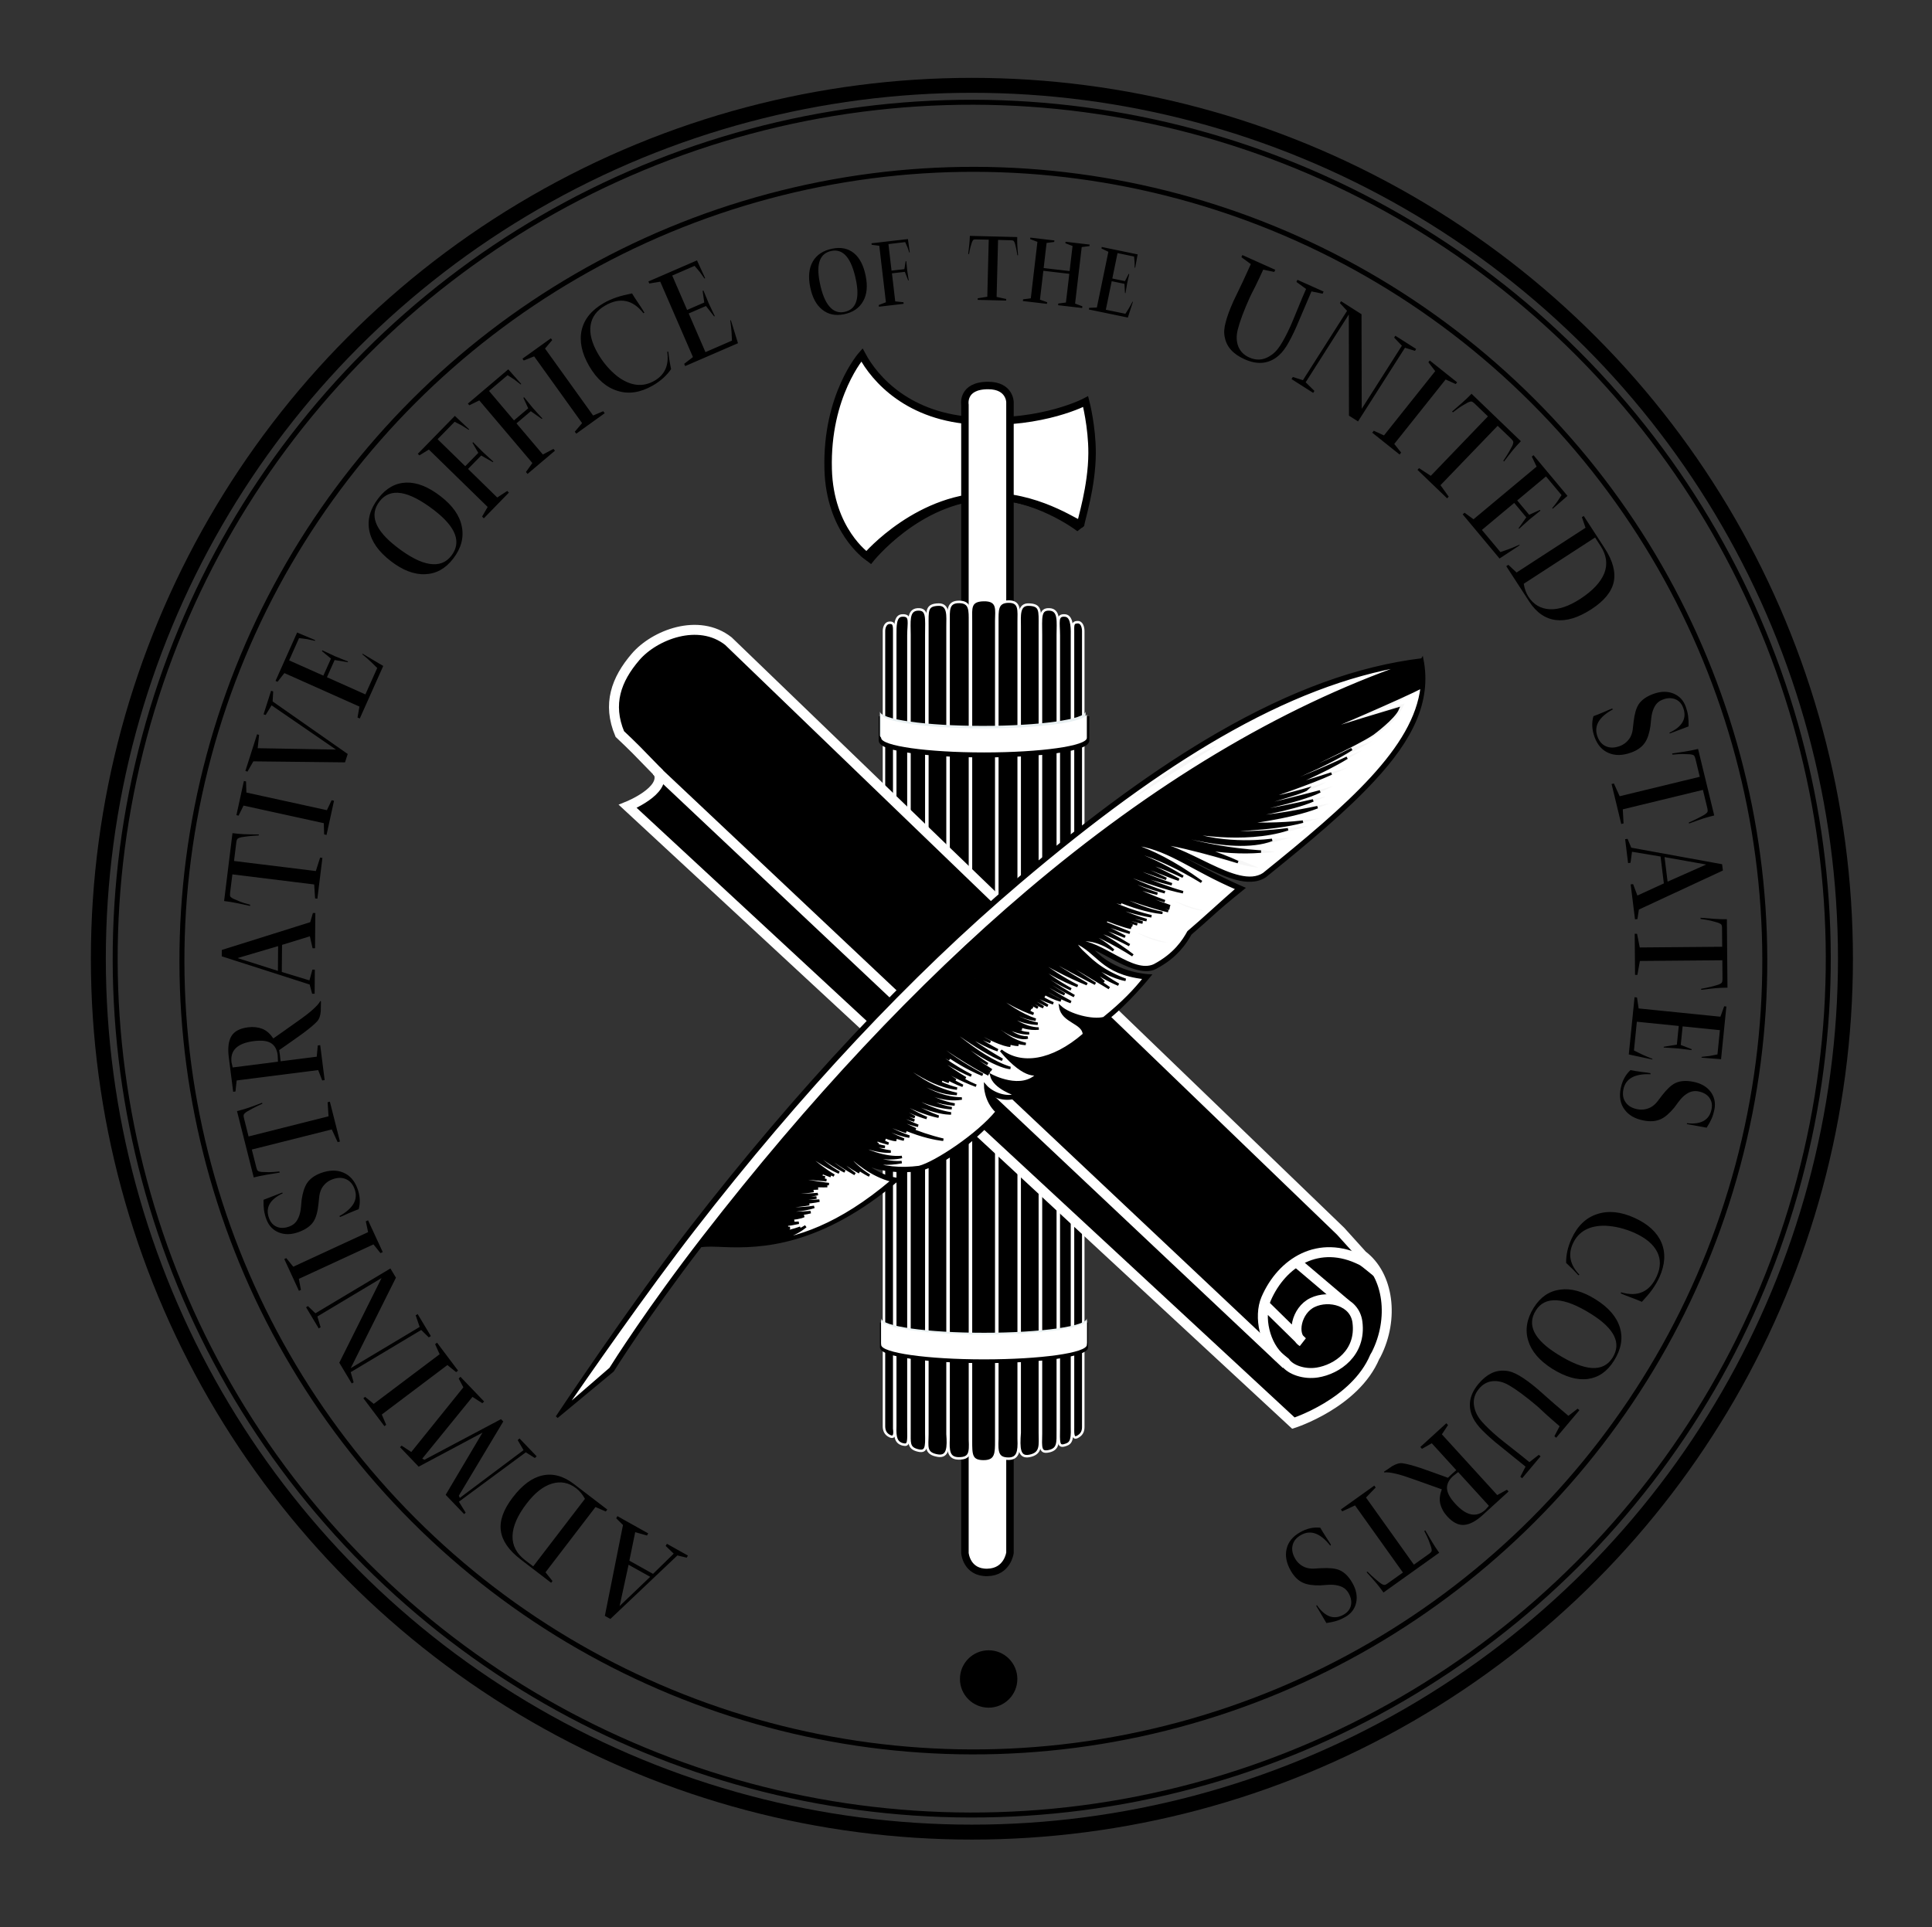
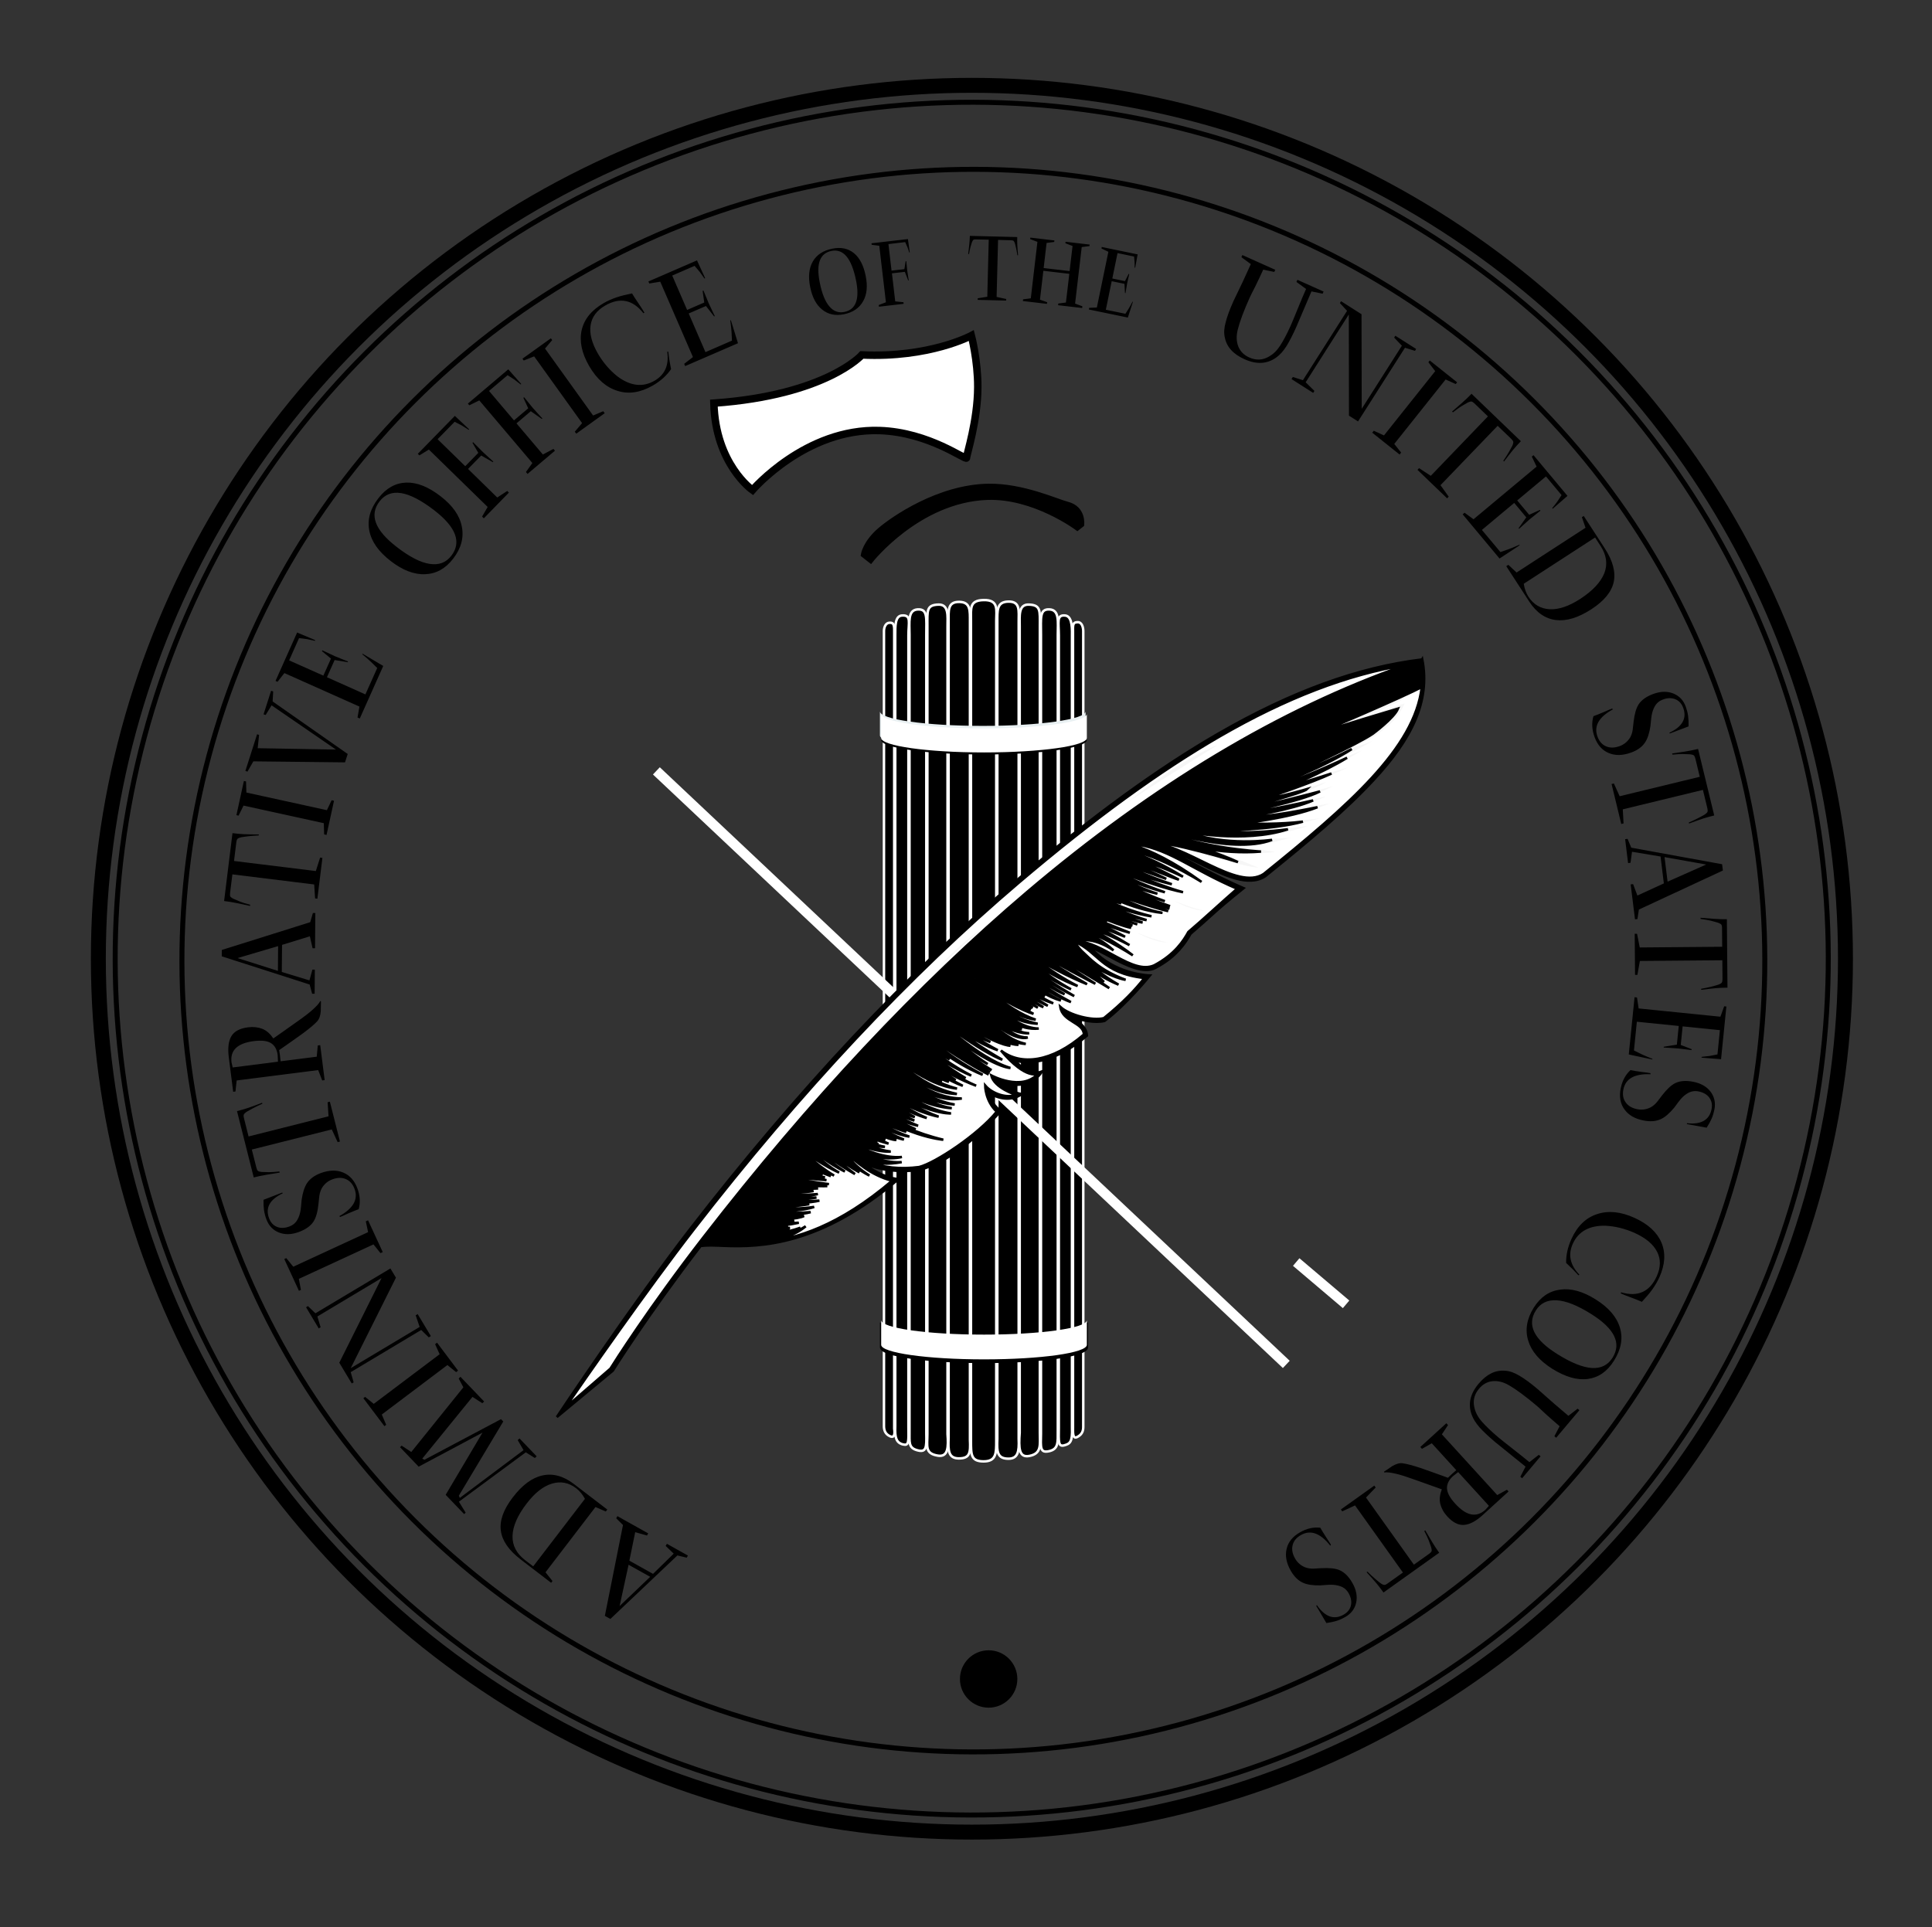
<svg xmlns="http://www.w3.org/2000/svg" version="1.1" x="0px" y="0px" viewBox="0 0 387.77 386.89" style="enable-background:new 0 0 387.77 386.89;" xml:space="preserve">
  <rect x="0" y="0" width="387.77" height="386.89" fill="#333333" stroke="none" />
  <style type="text/css">
	.st0{fill:none;stroke:#000000;stroke-width:3;}
	.st1{fill:none;stroke:#000000;}
	.st2{stroke:#000000;}
	.st3{fill:#FFFFFF;stroke:#000000;stroke-width:1.5;}
	.st4{stroke:#FFFFFF;stroke-width:0.5;}
	.st5{stroke:#000000;stroke-width:0.5;}
	.st6{fill:#E9F0F2;}
	.st7{fill:#FFFFFF;}
	.st8{fill:#ECF3F4;}
	.st9{stroke:#FFFFFF;stroke-width:2;}
	.st10{fill:none;stroke:#FFFFFF;stroke-width:2;}
	.st11{fill:#F6F6F6;}
	.st12{fill:#96817B;}
	.st13{fill:#4B201B;}
</style>
  <g id="Layer_4">
    <g>
      <g>
        <circle class="st0" cx="195.07" cy="192.46" r="175.33" />
      </g>
      <g>
        <ellipse transform="matrix(0.707 -0.707 0.707 0.707 -78.941 194.309)" class="st1" cx="195.08" cy="192.44" rx="171.94" ry="171.94" />
      </g>
      <ellipse transform="matrix(0.707 -0.707 0.707 0.707 -79.123 194.651)" class="st1" cx="195.4" cy="192.84" rx="158.87" ry="158.87" />
      <g>
        <path d="M198.43,342.81c3.18,0,5.76-2.58,5.76-5.76c0-3.18-2.58-5.76-5.76-5.76c-3.18,0-5.76,2.58-5.76,5.76     C192.67,340.23,195.25,342.81,198.43,342.81z" />
      </g>
      <path d="M130.1,307.82l-0.24,0.43l-2.37-0.67l-1.17,5.72l4.75,2.65l4.15-4.06l-1.61-1.55l0.24-0.43l4.22,2.36l-0.24,0.43    l-1.87-0.45l-13.45,12.75l-1.11-0.62l3.64-18.24l-1.36-1.35l0.24-0.43L130.1,307.82z M124.36,322.41l6.14-5.87l-4.34-2.42    L124.36,322.41z M108.88,296.19c2.09-0.46,4.21,0.11,6.3,1.71l6.71,5.14l-0.3,0.39l-2.07-0.9l-10.03,13.1l1.4,1.76l-0.27,0.35    l-6.13-4.7c-2.38-1.82-3.71-3.76-3.97-5.77c-0.27-2.01,0.53-4.25,2.4-6.68C104.81,298.12,106.78,296.65,108.88,296.19z     M102.87,308.31c-0.06,1.92,0.79,3.55,2.54,4.9l1.61,1.23l10.38-13.55c-0.49-0.9-1.07-1.6-1.75-2.12    c-1.51-1.16-3.14-1.46-4.89-0.93c-1.75,0.53-3.43,1.86-5.07,4.01C103.87,304.22,102.93,306.39,102.87,308.31z M97.17,281.35    l-0.36,0.34l-1.98-1.27l-10.09,12.41l0.46,0.21l15.36-8.15l0.45,0.47l-8.91,14.88l0.19,0.46l12.79-9.59l-1.17-2.01l0.36-0.34    l3.44,3.59l-0.36,0.34l-1.82-1.14l-13.42,9.91l1.35,2.2l-0.3,0.29l-3.71-3.87l7.39-12.48l-12.81,6.83l-3.74-3.91l0.32-0.31    l1.94,1.27L93,278.5l-0.94-1.77l0.36-0.34L97.17,281.35z M91.94,275.15l-0.39,0.3l-1.75-1.42l-13.17,9.93l0.88,2.07l-0.35,0.27    l-4.23-5.61l0.35-0.27l1.74,1.4l13.22-9.96l-0.91-2.02l0.39-0.3L91.94,275.15z M63.31,263.64l15.05-9l1.11,1.85l-9.08,18.17    l13.84-8.28l-0.8-2.34l0.4-0.24l2.65,4.42l-0.42,0.25l-1.52-1.48l-14.15,8.47l0.59,2.04l-0.38,0.23l-2.5-4.17l8.48-16.99    l-12.88,7.71l0.65,2.16l-0.38,0.23l-2.54-4.24l0.38-0.23L63.31,263.64z M76.82,251.35l-0.45,0.21l-1.41-1.75l-14.98,6.92    l0.42,2.21l-0.4,0.19l-2.94-6.38l0.4-0.19l1.4,1.73l15.02-6.94l-0.46-2.17l0.45-0.21L76.82,251.35z M68.87,235.38    c1.33,0.54,2.29,1.63,2.87,3.21c0.53,1.44,0.62,2.82,0.25,4.15c-0.51,0.19-1.19,0.46-2.07,0.84c-0.88,0.41-1.43,0.64-1.65,0.72    l-0.17-0.16c2.81-1.56,3.83-3.38,3.07-5.45c-0.36-0.98-0.94-1.65-1.76-1.99c-0.79-0.35-1.7-0.32-2.7,0.05    c-0.9,0.33-1.6,0.92-2.1,1.74c-0.25,0.45-0.44,0.99-0.52,1.6c-0.07,0.72-0.12,1.26-0.17,1.59c-0.16,1.59-0.49,2.73-0.96,3.49    c-0.58,0.91-1.56,1.63-2.98,2.15c-1.44,0.53-2.78,0.58-3.98,0.11c-1.2-0.47-2.05-1.35-2.54-2.67c-0.21-0.56-0.37-1.17-0.47-1.8    c-0.08-0.61-0.12-1.31-0.1-2.1l3.76-1.46l0.09,0.16c-2.6,1.23-3.51,2.9-2.75,4.97c0.31,0.86,0.83,1.44,1.58,1.75    c0.75,0.31,1.57,0.28,2.5-0.06c0.71-0.26,1.26-0.71,1.63-1.38c0.3-0.53,0.52-1.16,0.63-1.9c0.04-0.21,0.11-0.9,0.21-2.07    c0.21-1.46,0.57-2.59,1.09-3.37c0.59-0.88,1.53-1.56,2.78-2.02C66.08,234.88,67.56,234.83,68.87,235.38z M52.66,221.57    c-0.79,0.36-1.42,0.65-1.87,0.9c-0.45,0.25-0.85,0.46-1.22,0.68c-0.35,0.22-0.56,0.44-0.63,0.59c-0.07,0.15-0.06,0.42,0.03,0.74    l0.92,3.66l16.05-4.04l-0.18-2.83l0.45-0.11l2.02,8l-0.46,0.12l-1.18-2.55l-16.05,4.04l0.92,3.63c0.08,0.33,0.19,0.54,0.3,0.65    c0.13,0.1,0.42,0.19,0.83,0.22c0.44,0.02,0.92,0.04,1.43,0.04c0.51,0.01,1.19-0.06,2.06-0.14l0.06,0.23    c-0.88,0.14-1.75,0.28-2.66,0.43c-0.9,0.15-1.74,0.33-2.55,0.54l-3.36-13.32c0.86-0.21,1.61-0.43,2.23-0.64    c0.64-0.21,1.58-0.56,2.8-1.03L52.66,221.57z M64.42,201.02c-0.02,0.66-0.04,1.32-0.04,1.97c-0.07,0.9-0.3,1.59-0.74,2.06    c-0.53,0.57-1.45,1.36-2.77,2.34c-1.01,0.73-2.62,1.88-4.84,3.42l0.15,0.95l0.14,1.29l7.25-0.92l0.21-2.26l0.49-0.06l0.89,7.02    l-0.49,0.06l-0.81-2.07l-16.36,2.08l-0.24,2.21l-0.46,0.06l-0.88-6.92c-0.24-1.88-0.05-3.3,0.53-4.26    c0.59-0.97,1.69-1.55,3.32-1.76c1.08-0.14,2.04-0.02,2.9,0.31c0.86,0.36,1.57,1.01,2.19,1.92c1.57-1.09,3.08-2.17,4.57-3.23    c1.52-1.06,2.59-1.88,3.23-2.46c0.8-0.7,1.36-1.3,1.63-1.83L64.42,201.02z M46.47,213.27l0.23,1.02l9.09-1.16l-0.06-1.33    c-0.15-1.16-0.62-1.97-1.38-2.42c-0.77-0.45-1.88-0.57-3.41-0.38C47.66,209.42,46.16,210.84,46.47,213.27z M63.23,190.36l-0.49,0    l-0.55-2.4l-5.58,1.72l-0.05,5.44l5.55,1.69l0.59-2.16l0.49,0l-0.04,4.84l-0.5,0l-0.5-1.85l-17.64-5.66l0.01-1.28l17.74-5.57    l0.54-1.84l0.49,0L63.23,190.36z M47.68,192.33l8.1,2.57l0.04-4.97L47.68,192.33z M51.93,167.71c-0.87,0.05-1.56,0.1-2.07,0.16    c-0.51,0.07-0.96,0.12-1.39,0.2c-0.4,0.08-0.68,0.2-0.8,0.32c-0.12,0.12-0.2,0.37-0.24,0.7l-0.46,3.75l16.42,2.02l0.86-2.7    l0.46,0.06l-1.01,8.19l-0.46-0.06l-0.18-2.8l-16.42-2.02l-0.46,3.72c-0.04,0.34-0.02,0.58,0.04,0.71c0.09,0.14,0.33,0.33,0.7,0.5    c0.4,0.18,0.85,0.37,1.32,0.56c0.47,0.19,1.13,0.38,1.97,0.61l-0.03,0.23c-0.87-0.19-1.74-0.37-2.63-0.56    c-0.89-0.19-1.74-0.32-2.57-0.42l1.68-13.63c0.88,0.11,1.66,0.18,2.31,0.21c0.68,0.03,1.67,0.05,2.98,0.05L51.93,167.71z     M65.54,167.61l-0.48-0.11l-0.07-2.25l-16.11-3.53l-1,2.02l-0.43-0.1l1.5-6.86l0.43,0.09l0.07,2.23l16.16,3.54l0.95-2l0.48,0.11    L65.54,167.61z M54.72,140.81l15.07,10.55l-0.54,1.68l-18.4-0.2l-1.18,2.06l-0.42-0.14l2.35-7.36l0.4,0.13l-0.28,2.67l15.71,0.27    l-12.92-8.88l-1.19,1.94l-0.42-0.13l1.51-4.73l0.42,0.13L54.72,140.81z M76.92,133.69l-4.71,10.55l-0.45-0.2l0.38-2.2l-15.06-6.72    l-1.38,1.75l-0.4-0.18l4.34-9.72l0.24,0.11l3.38,1.42l-0.06,0.14c-0.65-0.15-1.16-0.26-1.59-0.34c-0.41-0.04-0.95-0.11-1.59-0.2    l-1.99,4.47l6.87,3.06l1.53-3.42l-1.81-1.49l0.07-0.17l2.5,1.17c0.31,0.14,0.82,0.34,1.52,0.62c0.7,0.28,1.09,0.43,1.14,0.45    l-0.06,0.14l-2.63-0.43l-1.54,3.45l7.72,3.45l2.37-5.3c-0.38-0.37-0.77-0.77-1.21-1.19c-0.44-0.42-1.03-0.95-1.78-1.56l0.05-0.12    L76.92,133.69z M92.69,105.7c0.45,2.22-0.14,4.4-1.75,6.47c-1.54,2-3.42,3.02-5.61,3.1c-2.21,0.1-4.52-0.79-6.92-2.65    c-2.43-1.88-3.86-3.9-4.29-6.11c-0.43-2.21,0.18-4.36,1.83-6.5c1.56-2.02,3.41-3.05,5.57-3.13c2.16-0.07,4.47,0.85,6.92,2.75    C90.83,101.47,92.26,103.49,92.69,105.7z M80.52,98.99c-1.82-0.29-3.27,0.27-4.33,1.65c-2.1,2.72-0.97,5.76,3.42,9.15    c2.57,1.99,4.78,3.13,6.63,3.41c1.85,0.28,3.29-0.26,4.35-1.64c2.08-2.7,0.95-5.74-3.42-9.11    C84.56,100.44,82.35,99.29,80.52,98.99z M94.05,86.28c-0.56-0.36-1-0.65-1.37-0.87c-0.37-0.18-0.85-0.43-1.43-0.74l-3.42,3.5    l5.55,5.42L96,90.91l-1.17-2.01l0.13-0.13l1.94,1.96c0.24,0.24,0.65,0.6,1.21,1.11c0.56,0.51,0.88,0.78,0.91,0.82l-0.11,0.11    l-2.33-1.33l-2.64,2.7l5.86,5.73l2.01-1.31l0.33,0.33l-5.03,5.16l-0.35-0.35l1.12-1.93l-11.8-11.52l-1.9,1.16l-0.32-0.31    l7.43-7.61l0.19,0.18l2.68,2.51L94.05,86.28z M104.51,77.18c-0.52-0.41-0.94-0.74-1.28-0.99c-0.35-0.21-0.81-0.51-1.35-0.87    l-3.73,3.16l5.01,5.91l2.86-2.42l-0.97-2.11l0.14-0.12l1.74,2.14c0.22,0.26,0.59,0.66,1.1,1.22c0.51,0.56,0.8,0.86,0.83,0.9    l-0.12,0.1l-2.2-1.55l-2.88,2.44l5.3,6.25l2.12-1.12l0.3,0.36l-5.5,4.66l-0.32-0.38l1.29-1.81L96.2,80.38l-2,0.98l-0.29-0.34    l8.11-6.88l0.17,0.2l2.43,2.75L104.51,77.18z M115.66,87.06l-0.29-0.4l1.46-1.72l-9.62-13.4l-2.09,0.83l-0.26-0.36l5.71-4.1    l0.26,0.36l-1.44,1.7l9.65,13.44l2.04-0.86l0.29,0.4L115.66,87.06z M134.34,72.2c0.09,0.58,0.23,1.22,0.35,1.9    c-0.88,1.29-2.1,2.39-3.66,3.29c-2.48,1.43-4.86,1.79-7.1,1.07c-2.27-0.7-4.15-2.35-5.68-4.98c-1.5-2.59-2-5.01-1.5-7.22    c0.51-2.19,1.96-3.99,4.39-5.4c0.79-0.46,1.65-0.83,2.55-1.15c0.9-0.31,1.96-0.56,3.17-0.81c0.25,0.43,0.66,1.09,1.24,1.93    c0.58,0.84,0.99,1.5,1.24,1.93l-0.2,0.12c-2.16-2.75-4.73-3.24-7.68-1.54c-1.69,0.98-2.67,2.3-2.92,3.94    c-0.26,1.68,0.24,3.59,1.48,5.73c0.52,0.9,1.12,1.73,1.77,2.49c0.67,0.79,1.38,1.45,2.12,2.05c2.6,1.95,5.09,2.25,7.46,0.88    c2.09-1.21,2.93-3.14,2.55-5.83l0.22,0.02C134.18,71.09,134.25,71.63,134.34,72.2z M148.12,68.9l-10.6,4.59l-0.2-0.45l1.76-1.36    l-6.56-15.13l-2.2,0.36l-0.18-0.41l9.76-4.23l0.1,0.24l1.53,3.34l-0.14,0.06c-0.38-0.54-0.68-0.98-0.94-1.32    c-0.28-0.31-0.62-0.72-1.04-1.22l-4.49,1.95l2.99,6.9l3.44-1.49l-0.33-2.33l0.17-0.07l1.05,2.55c0.13,0.31,0.38,0.8,0.7,1.48    c0.32,0.68,0.51,1.05,0.53,1.1l-0.14,0.06l-1.64-2.09l-3.46,1.5l3.36,7.76l5.32-2.31c-0.03-0.53-0.05-1.09-0.08-1.69    c-0.04-0.61-0.12-1.39-0.26-2.36l0.12-0.05L148.12,68.9z M173.22,60.5c-0.77,1.37-2.07,2.23-3.85,2.59    c-1.71,0.34-3.15,0.03-4.34-0.93c-1.2-0.95-2-2.46-2.42-4.53c-0.42-2.08-0.25-3.79,0.53-5.14c0.78-1.35,2.08-2.2,3.91-2.57    c1.73-0.35,3.17-0.05,4.33,0.89c1.16,0.94,1.95,2.47,2.37,4.58C174.17,57.45,174,59.15,173.22,60.5z M169.9,51.47    c-0.82-0.97-1.83-1.34-3.01-1.1c-2.33,0.47-3.12,2.57-2.36,6.34c0.44,2.21,1.08,3.81,1.92,4.79c0.84,0.99,1.83,1.36,3.02,1.12    c2.31-0.46,3.1-2.57,2.35-6.31C171.36,54.06,170.73,52.46,169.9,51.47z M182.49,50.68c-0.14-0.44-0.25-0.79-0.36-1.06    c-0.12-0.26-0.27-0.6-0.45-1.02L178.32,49l0.62,5.33l2.58-0.3l0.25-1.59l0.13-0.01l0.19,1.9c0.03,0.23,0.09,0.61,0.17,1.12    c0.08,0.52,0.13,0.8,0.13,0.84l-0.11,0.01l-0.67-1.73l-2.59,0.3l0.66,5.63l1.65,0.17l0.04,0.32l-4.96,0.58l-0.04-0.34l1.44-0.55    l-1.33-11.34l-1.53-0.2l-0.04-0.3l7.32-0.85l0.02,0.18l0.35,2.52L182.49,50.68z M204.19,51.23c-0.09-0.6-0.17-1.07-0.25-1.41    c-0.08-0.34-0.15-0.65-0.23-0.94c-0.08-0.27-0.19-0.46-0.28-0.53c-0.09-0.08-0.27-0.12-0.5-0.12l-2.61-0.07l-0.29,11.45l1.92,0.41    l-0.01,0.32l-5.71-0.14l0.01-0.32l1.92-0.31l0.29-11.45l-2.59-0.06c-0.23-0.01-0.4,0.03-0.49,0.08c-0.09,0.07-0.2,0.25-0.3,0.51    c-0.1,0.29-0.2,0.61-0.29,0.95c-0.1,0.34-0.18,0.81-0.29,1.4l-0.16,0c0.07-0.61,0.14-1.22,0.21-1.85c0.07-0.63,0.1-1.22,0.12-1.8    l9.51,0.24c-0.01,0.61-0.01,1.15,0.01,1.6c0.02,0.47,0.08,1.16,0.16,2.06L204.19,51.23z M212.37,61.27l0.04-0.34l1.53-0.2    l0.68-5.76l-5.21-0.61l-0.68,5.8l1.45,0.51L210.13,61l-4.83-0.57l0.04-0.34l1.55-0.2l1.33-11.34L206.76,48l0.04-0.3l4.83,0.57    l-0.04,0.3l-1.53,0.2l-0.59,5.04l5.21,0.61l0.59-5.04l-1.44-0.55l0.04-0.3l4.83,0.57l-0.04,0.3l-1.55,0.2l-1.33,11.34l1.46,0.55    l-0.04,0.34L212.37,61.27z M226.37,63.75l-7.83-1.62l0.07-0.33l1.54-0.07l2.31-11.18l-1.39-0.67l0.06-0.3l7.21,1.49l-0.04,0.18    l-0.46,2.5l-0.11-0.02c0-0.46,0.01-0.83-0.01-1.12c-0.03-0.28-0.07-0.66-0.1-1.11l-3.32-0.69l-1.05,5.1l2.54,0.53l0.74-1.45    l0.12,0.03l-0.42,1.86c-0.05,0.23-0.11,0.6-0.19,1.12c-0.09,0.52-0.13,0.8-0.14,0.84l-0.11-0.02l-0.1-1.84l-2.56-0.53l-1.18,5.73    l3.93,0.81c0.19-0.31,0.41-0.63,0.63-0.99c0.22-0.36,0.49-0.84,0.79-1.44l0.09,0.02L226.37,63.75z M263.22,58.5l-3.05,7.16    c-0.71,1.59-1.38,2.89-1.99,3.87c-0.63,0.97-1.28,1.71-1.99,2.21c-1.83,1.34-3.97,1.47-6.39,0.38c-2.28-1.02-3.6-2.47-3.97-4.38    c-0.21-0.87-0.15-1.89,0.17-3.04c0.29-1.15,0.81-2.57,1.57-4.26c0.59-1.25,1.22-2.53,1.88-3.92c0.65-1.39,1.18-2.55,1.6-3.5    l-1.89-1.39l0.19-0.43l6.6,2.96l-0.19,0.43l-2.22-0.46c-0.43,0.95-0.95,2.05-1.58,3.34c-0.66,1.27-1.02,2.02-1.12,2.24    c-1.22,2.71-2.01,4.86-2.41,6.45c-0.33,1.31-0.27,2.45,0.12,3.42c0.39,0.97,1.12,1.7,2.16,2.17c1.4,0.63,2.74,0.57,4.02-0.19    c0.81-0.46,1.55-1.16,2.19-2.15c0.65-0.99,1.36-2.33,2.12-4.01c0.16-0.36,0.65-1.51,1.42-3.41c0.77-1.91,1.35-3.25,1.68-3.98    l-1.93-1.41l0.19-0.43l5.25,2.36l-0.19,0.43L263.22,58.5z M281.99,69.81l-9.42,14.79l-1.82-1.16l-0.03-20.31l-8.66,13.61    l1.76,1.74l-0.25,0.39l-4.35-2.77l0.26-0.42l2.03,0.64l8.86-13.92l-1.44-1.56l0.24-0.37l4.1,2.61l0.04,18.99l8.06-12.67    l-1.55-1.63l0.24-0.37l4.17,2.65L284,70.43L281.99,69.81z M275.42,86.86l0.31-0.39l2.05,0.94l10.28-12.9l-1.37-1.79l0.28-0.35    l5.49,4.38l-0.28,0.35l-2.03-0.92l-10.31,12.94l1.38,1.73l-0.31,0.39L275.42,86.86z M301.72,92.52c0.48-0.73,0.86-1.3,1.11-1.75    c0.25-0.45,0.48-0.84,0.68-1.23c0.18-0.37,0.24-0.67,0.22-0.83c-0.02-0.17-0.17-0.38-0.42-0.62l-2.72-2.61L289.12,97.4l1.65,2.3    l-0.32,0.34l-5.95-5.72l0.32-0.34l2.35,1.54l11.47-11.93l-2.7-2.6c-0.24-0.23-0.45-0.36-0.6-0.39c-0.17-0.01-0.46,0.06-0.82,0.25    c-0.38,0.21-0.8,0.46-1.24,0.72c-0.44,0.27-0.98,0.68-1.67,1.21l-0.17-0.16c0.67-0.58,1.34-1.17,2.03-1.77    c0.69-0.6,1.3-1.2,1.88-1.8l9.9,9.52c-0.61,0.64-1.13,1.22-1.55,1.72c-0.43,0.52-1.04,1.31-1.83,2.35L301.72,92.52z     M300.97,112.12l-7.4-8.87l0.38-0.32l1.8,1.31l12.66-10.57l-0.96-2.01l0.34-0.28l6.82,8.17l-0.2,0.17l-2.77,2.41l-0.1-0.12    c0.42-0.52,0.75-0.93,1-1.28c0.22-0.35,0.52-0.8,0.88-1.34l-3.13-3.75l-5.77,4.82l2.4,2.88l2.14-0.97l0.12,0.14l-2.15,1.73    c-0.26,0.22-0.66,0.59-1.22,1.09c-0.56,0.5-0.87,0.79-0.91,0.82l-0.1-0.12l1.54-2.17l-2.42-2.9l-6.49,5.42l3.72,4.45    c0.5-0.18,1.03-0.35,1.6-0.56c0.57-0.21,1.3-0.51,2.19-0.91l0.08,0.1L300.97,112.12z M312.28,124.47    c-2.13-0.26-3.93-1.51-5.36-3.72l-4.6-7.09l0.42-0.27l1.65,1.54l13.84-8.98l-0.73-2.13l0.37-0.24l4.21,6.48    c1.63,2.51,2.23,4.78,1.81,6.76c-0.42,1.98-1.92,3.82-4.5,5.49C316.76,124.01,314.4,124.73,312.28,124.47z M322,115.07    c0.7-1.79,0.45-3.61-0.75-5.47l-1.1-1.7l-14.32,9.29c0.16,1.01,0.47,1.87,0.93,2.59c1.03,1.59,2.47,2.43,4.3,2.52    c1.82,0.09,3.85-0.61,6.12-2.08C319.69,118.58,321.29,116.85,322,115.07z M322.87,151.16c-1.33-0.55-2.27-1.65-2.84-3.24    c-0.52-1.45-0.6-2.83-0.21-4.15c0.51-0.18,1.19-0.45,2.08-0.83c0.88-0.4,1.44-0.62,1.66-0.7l0.17,0.16    c-2.82,1.53-3.86,3.34-3.12,5.42c0.35,0.98,0.92,1.66,1.74,2c0.79,0.35,1.69,0.33,2.7-0.03c0.91-0.32,1.61-0.91,2.12-1.72    c0.25-0.45,0.45-0.99,0.53-1.6c0.08-0.72,0.13-1.26,0.18-1.58c0.18-1.58,0.52-2.73,1-3.48c0.59-0.9,1.58-1.61,3-2.12    c1.45-0.52,2.79-0.55,3.98-0.07c1.2,0.49,2.04,1.37,2.51,2.7c0.2,0.56,0.36,1.17,0.45,1.8c0.08,0.61,0.11,1.31,0.09,2.1    l-3.77,1.43l-0.08-0.16c2.61-1.21,3.53-2.87,2.79-4.95c-0.31-0.86-0.82-1.45-1.57-1.76c-0.75-0.31-1.57-0.3-2.5,0.04    c-0.71,0.25-1.27,0.7-1.64,1.36c-0.31,0.53-0.53,1.16-0.65,1.89c-0.04,0.21-0.12,0.9-0.23,2.07c-0.22,1.46-0.59,2.59-1.12,3.36    c-0.6,0.88-1.55,1.55-2.8,1.99C325.65,151.69,324.17,151.72,322.87,151.16z M338.95,165.12c0.8-0.35,1.42-0.64,1.88-0.88    c0.45-0.24,0.86-0.45,1.23-0.67c0.35-0.22,0.57-0.43,0.64-0.58c0.07-0.15,0.06-0.42-0.02-0.75l-0.89-3.67l-16.08,3.9l0.15,2.83    l-0.46,0.11l-1.94-8.02l0.46-0.11l1.16,2.56l16.08-3.9l-0.88-3.64c-0.08-0.33-0.19-0.54-0.29-0.65c-0.13-0.1-0.42-0.19-0.83-0.23    c-0.44-0.03-0.92-0.04-1.43-0.05c-0.51-0.01-1.19,0.05-2.06,0.12l-0.06-0.23c0.88-0.13,1.76-0.27,2.66-0.4    c0.9-0.14,1.74-0.32,2.55-0.51l3.24,13.35c-0.86,0.21-1.61,0.42-2.23,0.62c-0.64,0.21-1.58,0.54-2.81,1L338.95,165.12z     M327.29,177.54l0.49-0.06l0.86,2.3l5.31-2.44l-0.66-5.4l-5.73-0.95l-0.3,2.21l-0.49,0.06l-0.59-4.8l0.49-0.06l0.74,1.77    l18.23,3.32l0.16,1.26l-16.86,7.84l-0.29,1.9l-0.49,0.06L327.29,177.54z M342.45,173.55l-8.36-1.49l0.61,4.93L342.45,173.55z     M341.44,198.5c0.86-0.16,1.53-0.3,2.03-0.43c0.49-0.13,0.93-0.24,1.35-0.38c0.39-0.13,0.65-0.29,0.75-0.42    c0.1-0.13,0.15-0.39,0.15-0.73l-0.03-3.77l-16.55,0.14l-0.5,2.79l-0.47,0l-0.07-8.25l0.47,0l0.54,2.75l16.55-0.14l-0.03-3.75    c0-0.34-0.06-0.57-0.14-0.7c-0.11-0.13-0.37-0.28-0.76-0.41c-0.42-0.13-0.89-0.25-1.38-0.38c-0.5-0.13-1.17-0.22-2.03-0.35l0-0.23    c0.88,0.07,1.77,0.14,2.68,0.21c0.91,0.07,1.77,0.09,2.6,0.08l0.12,13.74c-0.88,0.01-1.67,0.04-2.32,0.1    c-0.68,0.06-1.66,0.17-2.96,0.34L341.44,198.5z M326.91,211.68l1.16-11.49l0.49,0.05l0.33,2.2l16.41,1.66l0.76-2.09l0.44,0.04    l-1.07,10.59l-0.26-0.03l-3.66-0.29l0.02-0.16c0.66-0.06,1.19-0.12,1.61-0.18c0.4-0.09,0.93-0.19,1.57-0.31l0.49-4.87l-7.48-0.76    l-0.38,3.73l2.19,0.85l-0.02,0.18l-2.74-0.33c-0.34-0.03-0.88-0.06-1.64-0.11c-0.75-0.05-1.17-0.07-1.22-0.07l0.02-0.16l2.63-0.42    l0.38-3.75l-8.41-0.85l-0.58,5.77c0.47,0.23,0.97,0.49,1.52,0.75c0.55,0.26,1.28,0.57,2.18,0.93l-0.01,0.13L326.91,211.68z     M326.06,222.73c-0.86-1.15-1.1-2.58-0.77-4.24c0.3-1.51,0.95-2.73,1.96-3.67c0.54,0.11,1.26,0.23,2.21,0.36    c0.96,0.11,1.55,0.2,1.78,0.25l0.06,0.22c-3.21-0.14-5.03,0.88-5.47,3.04c-0.21,1.02-0.06,1.9,0.46,2.61    c0.49,0.71,1.28,1.16,2.33,1.37c0.94,0.19,1.85,0.05,2.71-0.39c0.45-0.25,0.89-0.62,1.28-1.1c0.43-0.58,0.76-1.02,0.97-1.27    c0.97-1.26,1.85-2.07,2.64-2.47c0.97-0.47,2.18-0.57,3.66-0.27c1.5,0.3,2.67,0.96,3.45,1.99c0.77,1.03,1.04,2.23,0.76,3.6    c-0.12,0.59-0.29,1.19-0.54,1.78c-0.25,0.56-0.58,1.18-1.01,1.84l-3.97-0.72l0.01-0.18c2.86,0.31,4.5-0.64,4.94-2.8    c0.18-0.89,0.04-1.66-0.44-2.32c-0.48-0.65-1.19-1.06-2.16-1.26c-0.74-0.15-1.45-0.05-2.11,0.32c-0.54,0.29-1.05,0.72-1.53,1.29    c-0.14,0.16-0.57,0.71-1.26,1.66c-0.95,1.14-1.84,1.91-2.69,2.3c-0.96,0.44-2.12,0.53-3.42,0.27    C328.17,224.61,326.89,223.88,326.06,222.73z M315.73,254.87c-0.41-0.41-0.89-0.86-1.39-1.34c-0.04-1.56,0.32-3.17,1.06-4.8    c1.18-2.61,2.91-4.28,5.15-5c2.25-0.75,4.74-0.51,7.51,0.75c2.73,1.24,4.54,2.91,5.42,5c0.86,2.08,0.72,4.38-0.43,6.94    c-0.38,0.83-0.86,1.64-1.41,2.42c-0.55,0.78-1.27,1.6-2.1,2.5c-0.45-0.2-1.17-0.5-2.13-0.85c-0.96-0.35-1.68-0.65-2.13-0.85    l0.1-0.21c3.36,0.98,5.74-0.11,7.14-3.22c0.81-1.78,0.84-3.42,0.08-4.91c-0.77-1.52-2.28-2.78-4.53-3.8    c-0.95-0.43-1.92-0.75-2.89-1c-1-0.25-1.97-0.38-2.92-0.44c-3.25-0.07-5.45,1.13-6.58,3.61c-1,2.2-0.56,4.26,1.32,6.23l-0.19,0.11    C316.51,255.68,316.15,255.29,315.73,254.87z M306.73,269.14c-0.67-2.17-0.29-4.39,1.1-6.62c1.34-2.14,3.1-3.34,5.28-3.63    c2.19-0.32,4.57,0.34,7.15,1.96c2.6,1.63,4.22,3.5,4.87,5.66c0.65,2.15,0.25,4.36-1.19,6.65c-1.35,2.16-3.09,3.37-5.24,3.66    c-2.14,0.29-4.53-0.41-7.16-2.05C309,273.16,307.38,271.29,306.73,269.14z M319.51,274.62c1.84,0.11,3.22-0.59,4.15-2.07    c1.82-2.91,0.4-5.83-4.3-8.77c-2.76-1.73-5.06-2.65-6.94-2.75c-1.87-0.1-3.25,0.58-4.17,2.05c-1.81,2.89-0.38,5.81,4.29,8.73    C315.34,273.57,317.65,274.5,319.51,274.62z M306.19,294.42l-6.05-4.89c-1.33-1.12-2.4-2.12-3.17-2.98    c-0.76-0.88-1.29-1.7-1.58-2.52c-0.79-2.13-0.33-4.22,1.38-6.25c1.61-1.91,3.36-2.78,5.3-2.61c0.89,0.04,1.86,0.38,2.87,0.99    c1.03,0.59,2.25,1.49,3.66,2.68c1.04,0.91,2.1,1.87,3.26,2.88c1.16,1.01,2.13,1.83,2.93,2.5l1.85-1.43l0.36,0.3l-4.66,5.53    l-0.36-0.3l1.05-2.01c-0.79-0.67-1.71-1.48-2.78-2.44c-1.04-0.98-1.66-1.54-1.84-1.69c-2.27-1.91-4.12-3.27-5.54-4.09    c-1.17-0.68-2.28-0.93-3.32-0.82c-1.04,0.11-1.94,0.61-2.68,1.49c-0.99,1.17-1.3,2.48-0.92,3.92c0.22,0.9,0.69,1.81,1.47,2.7    c0.78,0.89,1.87,1.95,3.28,3.14c0.3,0.25,1.27,1.04,2.89,2.3c1.62,1.26,2.75,2.18,3.37,2.7l1.89-1.47l0.36,0.3l-3.7,4.4l-0.36-0.3    L306.19,294.42z M277.79,295.43c0.55-0.36,1.1-0.72,1.63-1.1c0.78-0.46,1.47-0.67,2.11-0.58c0.77,0.11,1.95,0.4,3.51,0.92    c1.18,0.41,3.04,1.06,5.58,1.99l0.69-0.67l0.98-0.86l-4.92-5.4l-1.97,1.12l-0.33-0.37l5.23-4.77l0.33,0.37l-1.23,1.86l11.11,12.19    l1.95-1.07l0.32,0.35l-5.15,4.7c-1.4,1.28-2.67,1.94-3.8,2.01c-1.13,0.08-2.24-0.49-3.35-1.7c-0.74-0.81-1.19-1.66-1.41-2.55    c-0.2-0.91-0.08-1.86,0.32-2.89c-1.79-0.65-3.55-1.27-5.27-1.88c-1.74-0.63-3.03-1.04-3.87-1.23c-1.04-0.25-1.84-0.36-2.44-0.28    L277.79,295.43z M298.14,303.07l0.7-0.78l-6.17-6.77l-1.05,0.82c-0.87,0.79-1.25,1.64-1.19,2.52c0.07,0.89,0.61,1.87,1.65,3    C294.3,304.31,296.33,304.72,298.14,303.07z M274.45,315.5c0.62,0.61,1.12,1.08,1.52,1.41c0.39,0.33,0.73,0.63,1.08,0.89    c0.33,0.24,0.61,0.36,0.78,0.37c0.17,0.01,0.41-0.1,0.68-0.3l3.07-2.19l-9.61-13.47l-2.57,1.19l-0.27-0.38l6.71-4.79l0.27,0.38    l-1.94,2.02l9.61,13.47l3.05-2.17c0.28-0.2,0.44-0.38,0.5-0.51c0.05-0.16,0.02-0.46-0.1-0.86c-0.14-0.41-0.3-0.87-0.48-1.35    c-0.18-0.48-0.49-1.09-0.88-1.86l0.19-0.14c0.45,0.77,0.9,1.53,1.37,2.32c0.47,0.79,0.94,1.5,1.43,2.18l-11.18,7.98    c-0.51-0.72-0.99-1.34-1.41-1.84c-0.43-0.52-1.09-1.26-1.98-2.23L274.45,315.5z M258.23,310.96c0.31-1.4,1.23-2.52,2.71-3.36    c1.33-0.76,2.68-1.07,4.05-0.92c0.27,0.47,0.65,1.1,1.17,1.91c0.54,0.8,0.86,1.31,0.97,1.51l-0.13,0.19    c-1.99-2.52-3.95-3.23-5.88-2.14c-0.91,0.51-1.48,1.19-1.68,2.06c-0.21,0.84-0.04,1.73,0.49,2.65c0.47,0.84,1.17,1.43,2.06,1.79    c0.49,0.17,1.05,0.27,1.67,0.25c0.72-0.05,1.27-0.09,1.59-0.09c1.59-0.09,2.78,0.04,3.6,0.39c0.99,0.43,1.86,1.28,2.6,2.59    c0.76,1.34,1.02,2.65,0.75,3.91c-0.27,1.26-1,2.24-2.23,2.93c-0.52,0.29-1.09,0.56-1.7,0.75c-0.58,0.18-1.28,0.33-2.05,0.44    l-2.05-3.47l0.15-0.11c1.64,2.36,3.43,2.99,5.35,1.9c0.79-0.45,1.29-1.06,1.47-1.85c0.18-0.79,0.02-1.6-0.46-2.46    c-0.37-0.66-0.91-1.13-1.62-1.38c-0.57-0.21-1.23-0.32-1.97-0.32c-0.21,0-0.91,0.03-2.08,0.13c-1.48,0.03-2.65-0.14-3.5-0.53    c-0.97-0.44-1.79-1.26-2.44-2.41C258.19,313.79,257.91,312.34,258.23,310.96z" />
    </g>
  </g>
  <g id="Layer_3">
    <g>
      <g>
        <g>
          <path class="st2" d="M173.27,111.38l1.48,1.16c0,0,9.56-12.17,23.37-12.68c9.44-0.35,18.11,6.15,18.11,6.15l0.88-0.69      c0,0,0.42-3.28-2.9-4.11c-2.11-0.53-8.92-3.7-15.78-3.61c-10.1,0.14-19.35,6.68-21.79,8.78      C173.62,108.96,173.27,111.38,173.27,111.38z" />
-           <path class="st3" d="M172.99,71.25c2.58,4.85,9.37,12.6,22.94,13.25c13.57,0.64,21.97-3.88,21.97-3.88s1.31,5.03,1.29,10.34      c-0.02,6.79-2.26,13.57-2.26,14.21c0,0.65-7.44-5.16-17.44-5.49c-14.87-0.5-25.52,11.95-25.52,11.95s-7.43-5.17-7.75-17.45      C165.82,79.33,172.99,71.25,172.99,71.25z" />
-           <path class="st3" d="M202.71,80.72v231c0,0-0.49,3.85-4.52,3.94c-4.2,0.09-4.52-3.88-4.52-3.88V81.27c0,0-0.69-3.9,4.69-3.88      C202.69,77.41,202.71,80.72,202.71,80.72z" />
+           <path class="st3" d="M172.99,71.25c13.57,0.64,21.97-3.88,21.97-3.88s1.31,5.03,1.29,10.34      c-0.02,6.79-2.26,13.57-2.26,14.21c0,0.65-7.44-5.16-17.44-5.49c-14.87-0.5-25.52,11.95-25.52,11.95s-7.43-5.17-7.75-17.45      C165.82,79.33,172.99,71.25,172.99,71.25z" />
        </g>
        <g>
          <g>
            <path class="st4" d="M194.88,289.24V124.59c0-2.45-0.34-4.07,2.54-4.13c3.1-0.07,2.54,2.03,2.54,4.13v164.65       c0,2.45,0.02,4.13-2.54,4.13C194.86,293.37,194.88,292.01,194.88,289.24z" />
          </g>
          <g>
            <path class="st4" d="M190.39,288.69V124.84c0-2.27-0.24-4.05,2.17-4.01c2.25,0.04,2.12,1.73,2.12,4.01v164.22       c0.12,2.59,0,3.71-2.23,3.71C190.38,292.76,190.26,291.26,190.39,288.69z" />
          </g>
          <g>
            <path class="st4" d="M186.13,287.9V125.69c0-3.1-0.22-4.25,2.23-4.32c2.13-0.06,1.82,2.36,1.82,4.32V287.9       c0.19,2.6,0.13,4.64-1.93,4.32C185.59,291.79,186.13,290.35,186.13,287.9z" />
          </g>
          <g>
            <path class="st4" d="M182.54,287.41V127.45c0-2.58-0.38-4.97,1.62-5.11c2.09-0.14,1.76,1.68,1.76,5.11v160.33       c0.06,2.82,0.02,3.89-1.87,3.34C182.33,290.63,182.55,289.56,182.54,287.41z" />
          </g>
          <g>
            <path class="st4" d="M179.68,286.32V127.57c0-1.8-0.06-3.9,1.33-4.01c1.97-0.16,1.32,1.4,1.32,4.01v158.75       c0.05,3.19,0.09,3.93-1.08,3.65C179.87,289.63,179.59,288.6,179.68,286.32z" />
          </g>
          <g>
            <path class="st4" d="M177.42,286.32V126.6c0.04-0.84,0.42-1.56,1.1-1.58c0.58-0.02,1,0.04,0.96,1.58v160.21       c0,0.13,0.38,2.06-0.83,1.52C177.67,287.89,177.43,287.12,177.42,286.32z" />
          </g>
          <g>
            <path class="st4" d="M204.46,288.87V124.84c0-2.27,0.36-4.17-2.17-4.07c-2.25,0.09-2.12,1.79-2.12,4.07v164.04       c-0.12,2.59,0,3.94,2.23,3.95C204.28,292.83,204.58,291.45,204.46,288.87z" />
          </g>
          <g>
            <path class="st4" d="M208.71,287.6V125.69c0-3.1,0.22-4.25-2.23-4.32c-2.13-0.06-1.82,2.36-1.82,4.32V287.6       c-0.23,3.12-0.16,5.07,1.93,4.68C209.12,291.8,208.71,290.04,208.71,287.6z" />
          </g>
          <g>
            <path class="st4" d="M212.31,287.23V127.45c0-2.58,0.38-4.97-1.62-5.11c-2.09-0.14-1.76,1.68-1.76,5.11v160.33       c-0.06,2.82-0.23,3.98,1.69,3.53C212.45,290.87,212.31,289.56,212.31,287.23z" />
          </g>
          <g>
            <path class="st4" d="M215.16,286.62V127.57c0.06-2.29-0.2-3.9-1.39-4.01c-1.79-0.17-1.26,1.4-1.26,4.01v159.05       c-0.05,2.87-0.1,3.84,1.08,3.53C214.73,289.84,215.28,289.52,215.16,286.62z" />
          </g>
          <g>
            <path class="st4" d="M217.42,286.5V126.6c-0.04-0.96-0.42-1.72-1.1-1.7c-0.87,0.02-1,0.31-0.96,1.7v159.9       c0.01,0.96-0.14,2.51,0.89,1.95C216.92,288.09,217.42,287.55,217.42,286.5z" />
          </g>
        </g>
      </g>
      <g>
        <g>
          <g>
            <g>
-               <path class="st2" d="M218.14,148.63c0,1.62-9.24,2.92-20.64,2.92c-11.4,0-20.64-1.31-20.64-2.92v-4.83        c0,1.61,9.24,2.92,20.64,2.92c11.4,0,20.64-1.31,20.64-2.92V148.63z" />
              <path d="M176.86,148.54c0,1.62,9.24,2.92,20.64,2.92c11.4,0,20.64-1.31,20.64-2.92" />
            </g>
          </g>
          <g>
            <g>
              <path class="st5" d="M218.14,270.47c0,1.62-9.24,2.92-20.64,2.92c-11.4,0-20.64-1.31-20.64-2.92v-4.97        c0,1.61,9.24,2.92,20.64,2.92c11.4,0,20.64-1.31,20.64-2.92V270.47z" />
            </g>
          </g>
        </g>
      </g>
      <g>
        <g>
          <g>
            <g>
              <path class="st6" d="M217.89,147.63c0,1.62-9.24,2.92-20.64,2.92c-11.4,0-20.64-1.31-20.64-2.92v-4.83        c0,1.61,9.24,2.92,20.64,2.92c11.4,0,20.64-1.31,20.64-2.92V147.63z" />
              <path class="st7" d="M218.14,148.13c0,1.62-9.24,2.92-20.64,2.92c-11.4,0-20.64-1.31-20.64-2.92v-4.83        c0,1.61,9.24,2.92,20.64,2.92c11.4,0,20.64-1.31,20.64-2.92V148.13z" />
            </g>
          </g>
          <g>
            <g>
-               <path class="st8" d="M218.14,269.6c0,1.62-9.24,2.92-20.64,2.92c-11.4,0-20.64-1.31-20.64-2.92v-4.97        c0,1.61,9.24,2.92,20.64,2.92c11.4,0,20.64-1.31,20.64-2.92V269.6z" />
-             </g>
+               </g>
          </g>
          <g>
            <g>
              <path class="st7" d="M218.14,269.97c0,1.62-9.24,2.92-20.64,2.92c-11.4,0-20.64-1.31-20.64-2.92V265        c0,1.61,9.24,2.92,20.64,2.92c11.4,0,20.64-1.31,20.64-2.92V269.97z" />
            </g>
          </g>
        </g>
      </g>
    </g>
  </g>
  <g id="scroll">
    <g>
      <g>
-         <path class="st9" d="M269.07,247.16L146.2,128.71c-6-4.74-14.85-1.26-18.64,3.16c-3.88,4.52-5.69,9.47-3.16,15.48     c0,0,3.02,2.83,4.77,4.7l2.99,3.07c1.6,3.64-6.17,6.75-6.17,6.75l133.61,123.82c0,0,12.38-3.94,16.33-13.31l0.28-0.48     c3.62-7.13,2.55-15.89-2.77-19.9L269.07,247.16z" />
        <g>
          <g>
            <line class="st10" x1="270.17" y1="261.84" x2="260.16" y2="253.35" />
-             <path class="st10" d="M276.33,255.38c-0.56-0.42-2.37-2.01-3-2.33c-8.64-4.39-16.06,0.4-19.21,7.68       c-1.55,3.59-0.27,9.44,2.99,12.06l0.82,0.67c1.11,1.58,3.9,2.48,6.47,2.07c3.95-0.63,8.84-3.95,8.05-10.11       c-0.54-4.26-5.69-5.53-9-3.95c-3.32,1.58-4.23,6.57-2.05,7.9l-7.47-7.34" />
            <line class="st10" x1="131.74" y1="154.75" x2="258.17" y2="273.9" />
          </g>
        </g>
      </g>
    </g>
  </g>
  <g id="quill_line_art">
    <g>
      <path class="st7" d="M285.2,132.79c0.09-0.03,0.17-0.06,0.26-0.09c-0.09,0.01-0.17,0.02-0.26,0.03l0,0    c-0.04,0-0.08,0.01-0.12,0.02c-27.11,3.41-54.23,21.64-80.74,44.15c-22,18.68-43.98,42.14-65.34,69.71    c-11.61,14.99-27.09,37.64-27.22,37.85l10.98-9.51c0,0,6.86-11.03,17.95-25.44c6.47-0.78,18.94,4,38.36-12.51    c-4.16-1-7.73-4.07-9.44-5.93c5.39,3.11,9.82,3.82,14.84,3.19c3.26-0.82,11.87-6.53,15.58-11.12c-2.3-2.12-2.33-5.25-2.33-5.25    c1.5,1.75,4.57,2.64,6.13,1.85c0,0-4.3-1.36-4.91-3.88c0,0,6.19,3.34,9.43-0.38c0,0-2.27,1.53-7.48-4.61    c4,3.1,10.21,2.35,16.66-3.23c-0.11-2.46-4.29-2.49-4.75-5.53c1.81,1.66,6.43,2.88,8.75,2.26c3.82-3.07,6.33-5.73,8.14-8.06    c-8.85-1-9.13-5.28-14.17-7.33c5.36-0.45,11.6,6.83,16.13,4.8c4.18-2.21,5.91-4.99,6.86-6.7c2.78-2.36,6.93-6.21,9.79-8.68    c-9.43-4.05-13.67-8.1-20.85-8.97c7.78-2.81,20.1,9.95,26.15,6.02C273.04,159.81,287.55,147.03,285.2,132.79z" />
      <path class="st11" d="M284.74,132.8c0,0-13.16,4.23-16.97,7.85c0,0-26.82,16.04-41.88,26.09c0,0,20.37,6.7,26.72,7.48    c0,0-5.3-2.31-8.23-3.19c0,0,6.06,0.7,11.52,0c-3.12-0.57-5.52-0.8-7.53-1.25c4.69,0.17,7.08-0.72,10.73-1.61    c0,0-5.57,0.47-10.71,0.03c0,0,5.22,0.52,14.1-2.38c0,0-4.38,0.58-10.4,0.83c0,0,6.61-0.64,12.84-2.37    c-4.67,0.59-6.78,0.58-9.76,0.62c0,0,6.27-1.43,11.78-3.63c0,0-5.69,1.06-9.69,1.72c0,0,4.61-1.18,8.85-3.06    c0,0-3.37,0.49-6.96,1.57c0,0,4.29-1.6,8.42-3.7c0,0-4.94,1.41-7.95,2.11c0,0,5.79-2.19,6.52-2.94c0,0-3.68,1.44-5.8,1.47    c0,0,6.5-2.61,10.15-4.35c0,0-4.08,1.21-6.83,1.87c0,0,4.67-2.24,9.65-5.3c0,0-4.67,1.9-7.83,3.19c0,0,6.66-2.94,10.4-5.4    c0,0-1.45,1.02-4.45,1.54c0,0,3.24-1.17,5.53-2.96c2.29-1.79,3.56-2.88,4.98-5.79c0,0-3.36,0.85-6.42,2.08    c0,0,3.86-1.71,5.78-2.78C281.25,140.54,284.17,138.31,284.74,132.8z" />
      <path class="st11" d="M235.61,180.8c0,0,3.48,1.51,6.24,2.03C241.86,182.83,239.48,182.96,235.61,180.8z" />
      <path class="st11" d="M228.1,187.17c0,0,3.48,1.51,6.24,2.03C234.35,189.2,231.97,189.33,228.1,187.17z" />
      <path class="st12" d="M152.14,246.22c-1.62-0.17-2.41-0.37-2.41-0.37C150.57,246.02,151.38,246.14,152.14,246.22z M152.81,239.95    c0.06,0.02,0.11,0.03,0.17,0.05C152.87,239.97,152.81,239.95,152.81,239.95z M178.12,222.72c-0.18-0.12-0.28-0.18-0.28-0.18    C177.93,222.6,178.03,222.66,178.12,222.72z M184.75,205.06c0.01,0.02,0.03,0.03,0.04,0.04    C184.76,205.08,184.75,205.06,184.75,205.06z M211.38,188.67c1.73,0.85,3.59,1.94,5.3,3.34c0.1,0.08,0.19,0.16,0.29,0.23    C215.13,191.01,213.12,189.74,211.38,188.67z" />
      <g>
        <path class="st13" d="M200.8,223.16c-0.01,0.02-0.02,0.03-0.03,0.04C200.78,223.19,200.79,223.18,200.8,223.16z" />
        <path class="st13" d="M200.82,223.15c0,0.01-0.01,0.01-0.01,0.01C200.81,223.16,200.81,223.16,200.82,223.15z" />
        <path class="st13" d="M200.86,223.09c-0.02,0.02-0.03,0.04-0.05,0.06C200.84,223.12,200.86,223.09,200.86,223.09z" />
        <path class="st5" d="M285.45,132.34l-0.03,0.05c-12.84,1.55-26.21,6.42-40.9,14.89c-12.12,6.99-25.33,16.6-40.38,29.38     c-22.01,18.7-44.01,42.17-65.39,69.76c-11.62,14.99-26.87,37.87-26.98,38.04l11.22-9.3c0.07-0.11,6.87-11.01,17.64-25.04     c1.25-0.17,2.77-0.11,4.59-0.03c7.35,0.3,19.35,0.01,35.11-13.38c-2.96-0.29-5.49-2.02-7.1-3.2c3.68,1.46,7.23,1.87,11.3,1.35     c5.94-1.66,11.02-6,16.32-11.77c-1.9-1.6-2.06-2.7-2.31-3.7c1.76,1.17,4.41,1.74,6.55,0.25c-1.27-0.11-3.6-1.44-4.69-2.5     c2.17,0.77,6.56,1.46,8.73-2.05c-0.75,0.28-2.34,0.99-5.51-2.2c4.16,1.17,9.57-0.69,14.53-4.99c-0.07-1.5-1.27-2.52-2.42-3.24     c-0.4-0.25-0.78-0.5-1.12-0.77c2.28,1,5.3,1.52,7.08,1.05c4.42-3.29,9.1-9.11,9.1-9.11s-6.06-0.11-10.62-4.29     c-0.54-0.49-1.04-1.05-1.66-1.52c1.47,0.5,2.99,1.32,4.48,2.13c3.04,1.65,6.62,3.37,8.92,2.14c2.29-1.23,3.59-2.35,4.72-3.58     c1.04-1.14,1.76-2.26,2.32-3.26c1.51-1.28,3.41-2.99,5.26-4.66c1.55-1.4,5.38-4.49,5.38-4.49c-3.47-1.49-7.32-3.45-9.78-4.78     c-2.87-1.55-5.35-2.87-8.06-3.75c2.81,0.51,5.94,2.03,9.01,3.52c5.05,2.47,9.82,4.79,13.16,2.62l0.03-0.02l0.02-0.02     c8.7-7.01,16.26-13.34,21.85-19.43C283.21,148.46,287.14,140.83,285.45,132.34z M141.22,248.34     c-11.03,14.24-18.08,25.4-18.7,26.41l-9.11,7.89c4.05-5.88,16.29-23.51,25.84-35.83c21.35-27.56,43.32-51,65.3-69.67     c15.01-12.75,28.19-22.34,40.28-29.32c13.34-7.7,25.6-12.4,37.33-14.33c-25.17,8.78-50.72,24.09-75.99,45.56     C184.32,197.61,162.47,220.92,141.22,248.34z M179.07,237.02c-10.71,9.11-19.31,11.74-25.96,12.39c3.28-0.48,6.48-1.43,8.6-3.24     c-5.08,3.27-10.95,2.27-10.95,2.27c6.51-0.01,9.89-1.98,9.89-1.98c-5.55,2-9.48,1.02-9.48,1.02c3.6-0.28,4.16-0.15,7.33-0.62     c-5.18,0.25-7.05-0.06-7.05-0.06c2.62,0.03,3.79,0.22,7.11-0.31c-6.81,0.32-10.06-0.65-10.06-0.65c5.58,1.1,9.65,0.22,9.65,0.22     c-2.49,0.1-5.36-0.37-5.36-0.37c4.62,0.37,5.35,0.23,7.54-0.23c-5.78,0.46-10.97-1.05-10.97-1.05     c6.97,1.49,10.04,0.59,10.04,0.59c-2.84,0.25-6.24-0.72-6.24-0.72c3.49,0.66,6.81,0.48,8.22-0.17c-4.53,0.72-9.34-0.88-9.34-0.88     c6.64,1.37,10.66,0.1,10.66,0.1c-7.84,0.69-12.44-1.23-12.44-1.23c8.41,2.03,13.15,0.18,13.15,0.18     c-5.1,0.84-10.01-0.27-10.01-0.27c3.95,0.66,9.03-0.28,9.03-0.28c-6.92,0.17-9.5-0.78-9.5-0.78c7.35,1.19,11.53,0.07,11.53,0.07     c-7.59,0.59-12.88-1.08-12.88-1.08c6.24,1.67,12.29,0.46,12.29,0.46c-6.58,0.39-9.9-0.64-9.9-0.64c6,1.04,10.18-0.06,10.18-0.06     c-7.71,0.73-11.93-1.13-11.93-1.13c6.47,1.51,11.07,0.51,11.07,0.51c-5.59,0.34-9.03-0.9-9.03-0.9c4.82,0.72,9.94,0.39,9.94,0.39     c-4.38-0.06-8.44-0.93-8.44-0.93c5.33,0.56,10.29,0.47,10.29,0.47c-2.77-0.19-9.38-1.29-9.38-1.29c2.89,0.39,9.71,0.89,9.71,0.89     c-5.79-0.71-10.13-1.9-10.13-1.9c2.98,0.59,9.64,1.1,9.64,1.1c-2.4-0.36-5.66-0.99-8.23-1.52c3.78,0.57,7.93,0.96,7.93,0.96     c-1.52-0.23-7.75-2.09-7.75-2.09c2.77,0.57,7.23,1.69,7.23,1.69l-4.55-2.34c2.98,1.26,6.24,2.5,6.24,2.5     c-4.49-2.16-6.96-4.5-6.96-4.5c4,2.63,7.61,4.38,7.61,4.38c-3.97-2.35-6.57-5.29-6.57-5.29c4.31,3.34,7.58,4.69,7.58,4.69     c-3.34-1.83-7.1-5.87-7.1-5.87c2.51,1.95,5.05,4.1,8.25,5.66c-5.08-3.3-7-6.34-7-6.34c2.32,2.51,5.21,4.66,9.03,6.85     c-4.26-3.21-7.29-6.34-8.04-7.63c2.72,2.91,5.76,5.58,8.93,7.28c-6.06-4.15-7.81-7.45-7.81-7.45c4.91,5.76,9.82,8.1,9.82,8.1     c-3.93-2.5-4.8-4.79-4.8-4.79C171.47,233.05,174.98,236.04,179.07,237.02z M229.7,196.33c-1.81,2.33-4.33,4.99-8.14,8.06     c-2.32,0.61-6.95-0.61-8.75-2.26c0.46,3.04,4.65,3.07,4.75,5.53c-6.46,5.59-12.67,6.33-16.66,3.23c5.21,6.14,7.48,4.61,7.48,4.61     c-3.24,3.72-9.43,0.38-9.43,0.38c0.61,2.53,4.91,3.88,4.91,3.88c-1.57,0.79-4.63-0.1-6.13-1.85c0,0,0.02,3.13,2.33,5.25     c-3.72,4.6-12.32,10.3-15.58,11.12c-3.71,0.47-7.1,0.2-10.8-1.23c2,0.54,4.55,0.77,7.3,0.24c-2.84,0.2-6-0.8-8.91-2.2     c2.98,1.19,6.03,1.81,8.95,1.17c-6.68,0.62-15.05-6.02-15.05-6.02c7.83,5.51,12.8,4.93,12.8,4.93c-4.38-0.54-8.78-3.4-8.78-3.4     c2.87,1.32,4.95,2.5,7.62,2.45c-3.56-0.56-7.77-3.48-7.77-3.48c2.32,1.22,3.27,1.93,6.46,2.96c-6.2-2.82-8.65-5.17-8.65-5.17     c4.46,3.53,8.49,4.6,8.49,4.6c-2.26-1.05-4.61-2.78-4.61-2.78c3.94,2.44,4.65,2.65,6.81,3.24c-5.35-2.24-9.28-5.95-9.28-5.95     c5.52,4.51,8.66,5.11,8.66,5.11c-2.64-1.07-5.21-3.5-5.21-3.5c2.8,2.18,5.84,3.54,7.39,3.61c-4.35-1.43-7.91-5.05-7.91-5.05     c5.28,4.25,9.43,4.96,9.43,4.96c-7.29-2.97-10.51-6.77-10.51-6.77c6.55,5.64,11.61,6.17,11.61,6.17     c-4.92-1.58-8.78-4.82-8.78-4.82c3.21,2.39,8.16,3.88,8.16,3.88c-6.86-3.11-9.41-6.1-9.41-6.1c8.63,7.06,16.84,7.67,16.84,7.67     c-11.01-2.62-16.26-8.12-16.26-8.12c4.79,4.33,10.72,6.02,10.72,6.02c-6.03-2.66-8.51-5.1-8.51-5.1c4.86,3.67,8.99,4.4,8.99,4.4     c-7.19-2.87-10-6.26-10-6.26c5.07,4.3,9.25,5.2,9.25,5.2c-5.13-2.25-7.25-4.62-7.25-4.62c4.19,3.34,7.32,3.93,7.32,3.93     c-4-2-5.89-3.78-5.89-3.78c4.76,3.08,8.3,3.97,8.3,3.97c-4.48-1.9-9.75-5.79-9.75-5.79c7.24,4.74,12.14,5.52,12.14,5.52     c-6.7-2.42-14.55-8.31-14.55-8.31c11.25,8.07,17.03,7.66,17.03,7.66c-4.08-0.63-7.96-2.91-10.96-5.18     c3.99,2.54,7.76,3.92,11.12,4.13c-3.29-0.56-6.76-2.39-9.7-4.35c3.68,2.21,7.16,3.41,10.28,3.61c-4.39-0.75-9.09-3.76-12.45-6.32     c0.33,0.17,0.64,0.35,0.92,0.54c5.49,3.63,9.15,5.19,12.96,4.57c-6.25-0.02-11.64-4.96-12.63-6.03c3.74,2.9,7.74,5.06,11.64,5.12     c-5.27-1.14-8.94-4.11-11.15-5.82c-2.21-1.71-3.85-2.49-3.85-2.49c3,0.78,8.44,6.5,15.03,7.24c-7.19-1.89-13.34-7.81-13.34-7.81     c5.86,4.63,10.32,6.37,10.32,6.37c-5.92-3.6-10.44-7.19-10.44-7.19c3.16,1.75,8.35,6.2,11.82,7.29     c-4.69-2.49-11.17-8.15-11.17-8.15c2.24,1.59,8.64,6.99,13.97,8.93c-6.11-3.11-10.21-6.42-13.16-9.46     c5.56,5.24,11.74,8.31,11.74,8.31c-4.89-3.03-9.64-7.38-9.64-7.38c3.45,2.68,7.14,6.06,13.75,8.51     c-6.59-2.76-14.15-9.77-15.01-10.58c0,0,0,0,0,0c7.89,7.11,12.89,9.06,12.89,9.06c-6.65-3.94-11.37-8.76-11.37-8.76     c6.28,5.85,12.5,8.24,12.5,8.24c-7.72-3.99-12.73-9.5-12.88-9.67h0c3.86,3.94,8.54,6.43,8.54,6.43c-4.04-2.74-7.1-6.3-7.1-6.3     c7.06,6.99,13.73,9.38,13.73,9.38c-8.43-4.47-12.12-8.82-12.12-8.82c5.98,5,13.32,8.77,13.32,8.77     c-9.62-5.58-14.26-10.78-14.26-10.78c6.28,6.28,14.53,10.33,14.53,10.33c-8.3-4.82-13.99-10.78-13.99-10.78     c6.29,6.12,14.31,10.36,14.31,10.36c-4.66-2.91-9.28-6.78-11.79-9c5.22,4.49,11.01,7.78,11.01,7.78     c-5.06-3.24-11.26-9.15-11.26-9.15c11.5,9.97,15.81,9.92,15.81,9.92c-6.5-1.95-15-10.23-15-10.23     c9.52,7.38,13.38,8.58,13.38,8.58c-7.81-4.49-11.16-7.98-11.16-7.98c5.74,4.71,10.25,6.07,10.25,6.07     c-3.21-1.71-5.26-3.12-7.05-4.64c3,2.13,5.57,2.99,5.57,2.99c-2.47-1.25-4.62-2.9-6.18-4.27c7.56,5.08,10.17,5.02,10.17,5.02     c-4.26-1.65-7.63-4.47-7.63-4.47c3.55,1.49,6.14,4.2,9.26,4.3c-5.53-1.7-7.43-5.54-13.07-7.15c2.05,0.37,3.75,1.08,6.59,3.07     c3.34,2.34,5.17,3.72,7.96,3.89c-3.23-0.75-4.94-2.62-8.3-4.97c-1.31-0.92-2.63-1.76-3.85-2.5c2.33,1.1,4.78,2.47,6.39,3.75     c4.11,3.27,6.14,2.43,6.14,2.43c-1.89,0.02-3.31-0.93-5.52-2.64c-0.47-0.36-0.91-0.71-1.33-1.05c4.16,3.21,7.15,2.83,7.15,2.83     c-2.31-0.08-5.11-1.58-10.18-5.84c-0.18-0.16-0.36-0.3-0.53-0.44c0.54,0.34,1.12,0.77,1.76,1.28c4.95,4.01,7.48,4.19,7.48,4.19     c-3.22-1.26-4.9-3-7.22-4.82c3.93,2.67,6.73,5.06,10.62,4.69c-2.87,0-6.05-2.19-8.79-4.5c2.89,1.97,5.02,3.34,8.58,3.54     c-5.44-1.11-7.4-3.98-10.91-5.75c2.4,0.52,5.72,4.32,10.5,4.93c-5.61-1.83-12.2-8.25-12.2-8.25c6.51,5.59,11.76,7.08,11.76,7.08     c-3.5-1.85-5.12-2.82-7.55-4.81c1.13,0.76,6.23,3.59,7.04,3.96c-3.71-2.43-10.35-7.63-11.88-8.83c0,0,0.01-0.01,0.01-0.01     c2.55,1.86,9.31,7.16,12.24,8.47c-2.92-1.93-6.05-4.4-8.35-6.3c6.92,4.98,9.36,6.29,9.36,6.29c-4.05-2.68-9.64-7.38-9.64-7.38     c3.45,2.68,8.67,6.45,10.75,7.27c-5.88-3.44-12.09-9.42-12.09-9.42c7.94,7.17,12.98,9.13,12.98,9.13     c-6.65-3.94-11.37-8.75-11.37-8.75c5.97,5.41,9.54,7.35,12.47,8.27c-4.36-1.94-7.76-5.33-7.76-5.33     c3.38,2.69,6.06,3.97,6.06,3.97c-3.52-2.46-6.47-5.26-6.47-5.26c5,4.01,7.09,5.3,9.7,6.06c-4.54-2.02-8.85-6.33-8.85-6.33     c6.37,5.11,10.86,6.64,10.86,6.64c-8.04-4.35-11.35-8.25-11.35-8.25c6.1,5.15,10.08,6.68,10.08,6.68     c-7.55-4.35-12.45-9.67-12.45-9.67c6.29,6.12,14.39,10.03,14.39,10.03c-7.49-4.35-9.32-6.51-11.87-8.67     c6.13,5.19,11.22,7.31,11.22,7.31c-5.31-2.93-9.49-6.76-11.12-8.19c6.2,5.44,12.45,7.53,12.45,7.53     c-5.88-2.95-11.52-7.8-11.52-7.8c5.71,4.42,13.41,7.43,13.41,7.43c-7.84-4.49-13.57-8.62-13.57-8.62     c7.34,4.61,15.24,8.54,15.24,8.54c-5.92-3.84-12.48-8.1-12.48-8.1c6.7,3.77,15.27,8.98,15.27,8.98     c-6.5-4.58-10.79-7.48-10.79-7.48c4.89,2.82,9.74,6.24,9.74,6.24c-4.46-4.11-5.93-4.91-7.08-6.09c3.92,2.74,5.08,4.55,9.99,6.63     c-2.87-1.64-4.51-3.05-6.02-4.4c4.6,3.07,7.44,3.43,7.44,3.43c-5.32-1.98-7.36-4.48-8.46-5.45c-1.06-0.93-1.78-2.21-1.78-2.22     C220.58,191.16,220.97,195.34,229.7,196.33z M248.31,178.41c-2.86,2.47-7.01,6.33-9.79,8.68c-0.95,1.71-2.68,4.49-6.86,6.7     c-4.39,1.97-10.38-4.81-15.63-4.82c3.51-1.13,7.46,1.82,7.46,1.82c-3.88-3.6-8.51-4.42-8.51-4.42     c4.37,0.15,12.39,5.41,12.39,5.41c-3.35-2.59-6.58-4.41-9.21-5.65c2.48,0.74,5.08,1.79,8.54,3.6c-6.37-3.92-7.49-3.95-11.58-5.28     c2.11,0.39,3.88,0.83,10.7,3.6c-6.32-3.47-12.84-5.28-12.84-5.28c2.18,0.26,9.68,3.38,13.78,4.48     c-5.88-2.4-10.51-4.13-10.51-4.13c2.49,0.76,5.94,1.93,5.94,1.93c-3.35-1.51-8.36-3.49-8.36-3.49c3.48,0.96,10.04,4.07,13.19,4.7     c-4.74-1.69-14-5.95-14-5.95c2.55,1.02,10.97,4.89,14.27,5.5c-3.29-1.19-6.92-2.85-9.6-4.15c4.86,2.14,10.58,3.91,10.58,3.91     c-3.67-1.16-11.11-4.9-11.11-4.9c3.98,1.79,9.95,4.22,12.17,4.53c-6.52-1.95-13.97-6.3-13.97-6.3c9.41,5.1,14.77,5.81,14.77,5.81     c-7.39-2.26-13.11-5.83-13.11-5.83c7.49,4.2,14.09,5.06,14.09,5.06c-8.57-2.09-14.8-6.37-14.8-6.37     c4.69,2.91,8.74,3.77,8.74,3.77c-4.58-1.71-8.01-4.4-8.01-4.4c9.54,5.96,16.28,6.31,16.28,6.31c-5-0.77-13.86-5.72-13.86-5.72     c6.99,3.45,15.01,5.38,15.01,5.38c-10.67-3.15-16.4-7.12-16.4-7.12c7.58,4.62,16.66,6.62,16.66,6.62     c-9.2-2.73-16.24-7.19-16.24-7.19c7.56,4.47,16.35,6.69,16.35,6.69c-5.26-1.74-10.71-4.45-13.65-6c6.15,3.15,12.61,5,12.61,5     c-4.66-1.6-10.59-4.73-12.58-5.8c6.04,3.24,11.08,4.3,11.08,4.3c-5.05-1.56-10.82-5.05-10.82-5.05     c5.81,3.06,12.33,4.76,12.33,4.76c-6.74-2.23-13.27-5.98-13.27-5.98c10.29,4.77,16.91,5.97,16.91,5.97     c-6.04-1.69-14.65-5.71-14.65-5.71c6.99,2.89,12.4,4.11,12.4,4.11c-4.55-1.48-10.95-4.39-10.95-4.39     c1.93,0.55,4.96,1.58,9.83,3.31c-4.1-2.02-8.14-3.37-9.96-4.26c4.25,1.06,11.55,4.21,12.48,4.42c-3.87-2.1-6.68-3.29-8.8-4.1     c4.09,0.79,9.64,3.51,9.64,3.51c-8.07-4.94-12.77-5.55-12.77-5.55c6.46,0.2,16.49,6.59,16.49,6.59     c-5.66-4.13-10.21-6.22-13.29-7.26l0.63-0.21C235.05,170.7,239.33,174.56,248.31,178.41z M253.62,175.46     c-5.39,3.51-15.77-6.26-23.48-6.42l0,0c4.41-0.31,18.33,4.02,18.33,4.02c-1.86-0.87-4.43-1.83-6.98-2.72     c3.63,0.61,7.59,0.93,11.6,0.61c0,0-13.26-0.69-21.99-5.01c0,0,15.83,5.87,24.21,2.66c0,0-9.36,1.41-17.35-1.66     c0,0,11.66,2.43,20.54-0.47c0,0-8.45,1.2-13.96,0.25c0,0,10.74-0.05,16.97-1.78c-4.66,0.59-9.91,0.42-12.89,0.46     c0,0,10.3-1.16,15.81-3.36c0,0-10.48,2.23-14,1.91c0,0,8.87-1.39,13.12-3.27c0,0-10.65,2.5-14.47,2.54c0,0,11.74-2.25,15.86-4.35     c0,0-12.16,3.28-14.55,3.31c0,0,11.27-3.04,12-3.79c0,0-6.2,1.85-8.33,1.87c0,0,9.53-3.25,13.18-4.98c0,0-6.06,2-8.82,2.66     c0,0,6.97-2.76,11.95-5.82c0,0-12.14,5.68-14.74,5.71c0,0,9.92-3.71,15.68-7.46c0,0-7.96,4.11-10.96,4.64     c0,0,12.02-5.56,15.18-7.71c0,0,4.3-3.17,5.06-5.05c0,0-12.85,3.82-17.11,5.34c2.16-0.81,18.54-7.88,21.88-9.66     C283.94,150.18,270.67,161.71,253.62,175.46z" />
        <path class="st13" d="M200.76,223.22C200.75,223.24,200.75,223.23,200.76,223.22L200.76,223.22z" />
        <path class="st13" d="M200.77,223.2c-0.01,0.01-0.01,0.02-0.02,0.02C200.76,223.22,200.77,223.21,200.77,223.2z" />
      </g>
      <path class="st11" d="M244.38,149.57c0,0-16.37,10.1-18.52,11.9C225.86,161.47,236.62,152.48,244.38,149.57z" />
      <path class="st11" d="M197.25,186.28c0,0-6.73,6.09-8.88,7.89C188.37,194.17,192.9,189.18,197.25,186.28z" />
    </g>
  </g>
</svg>